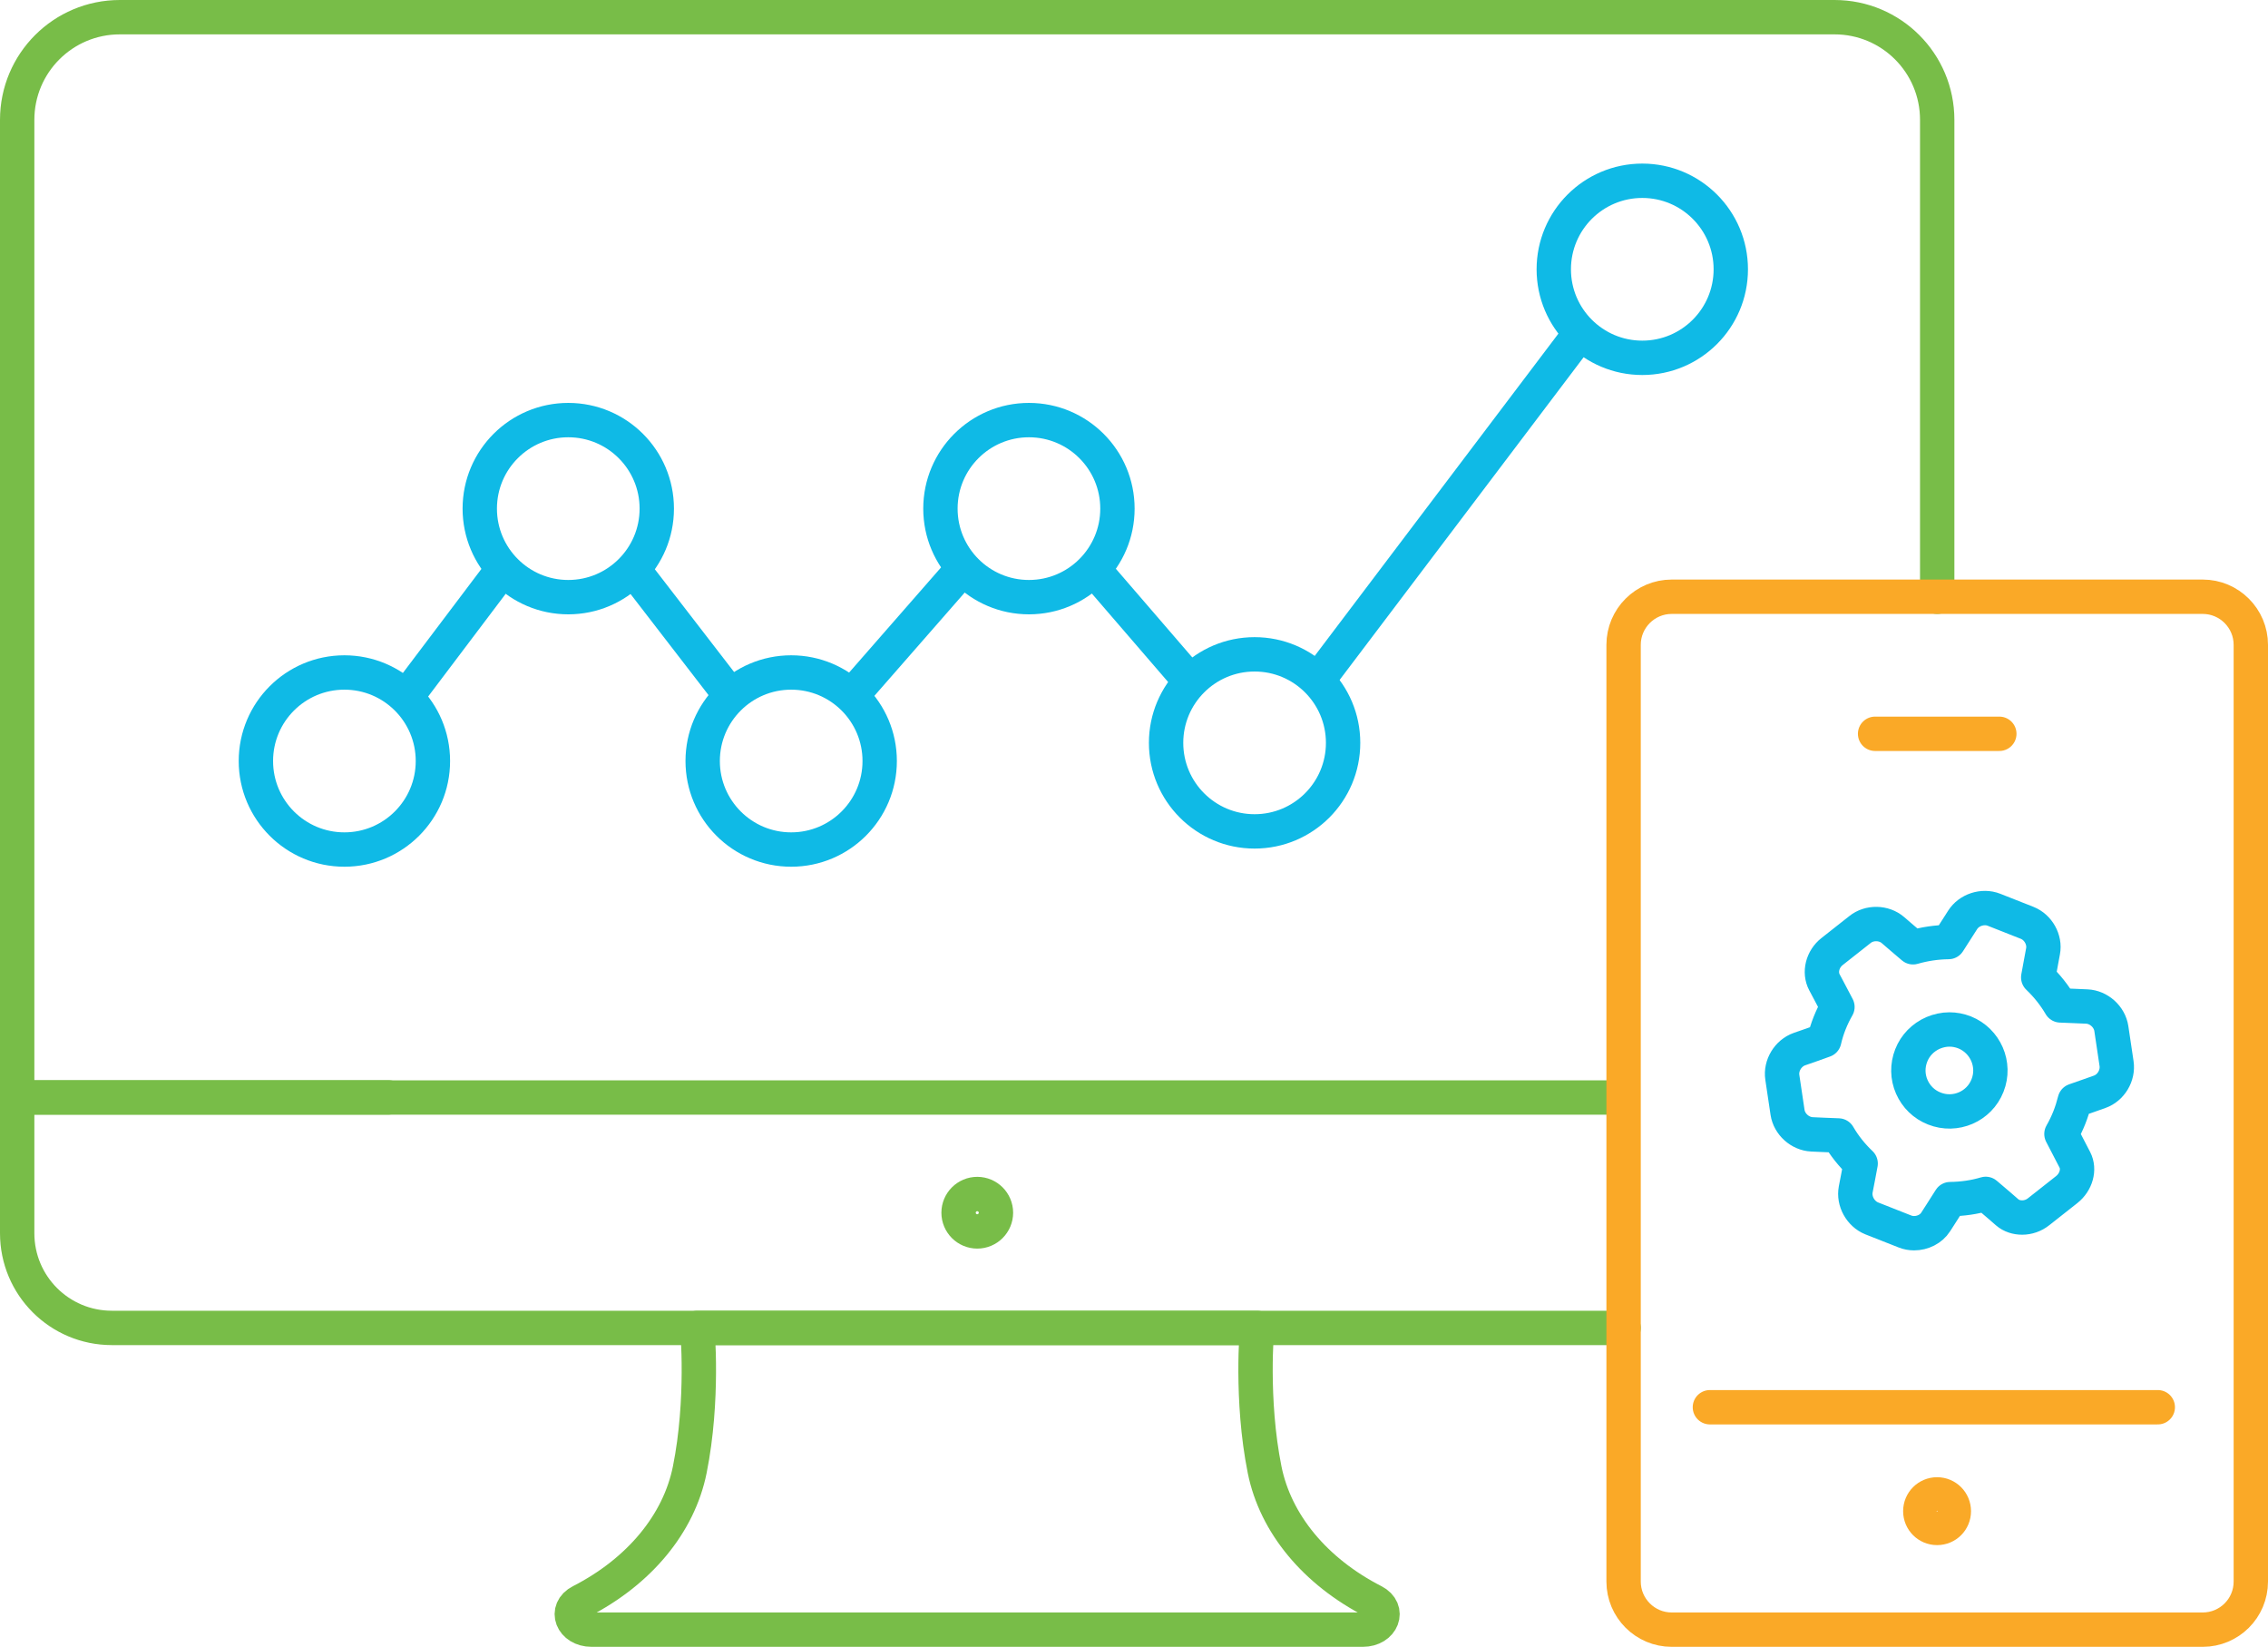
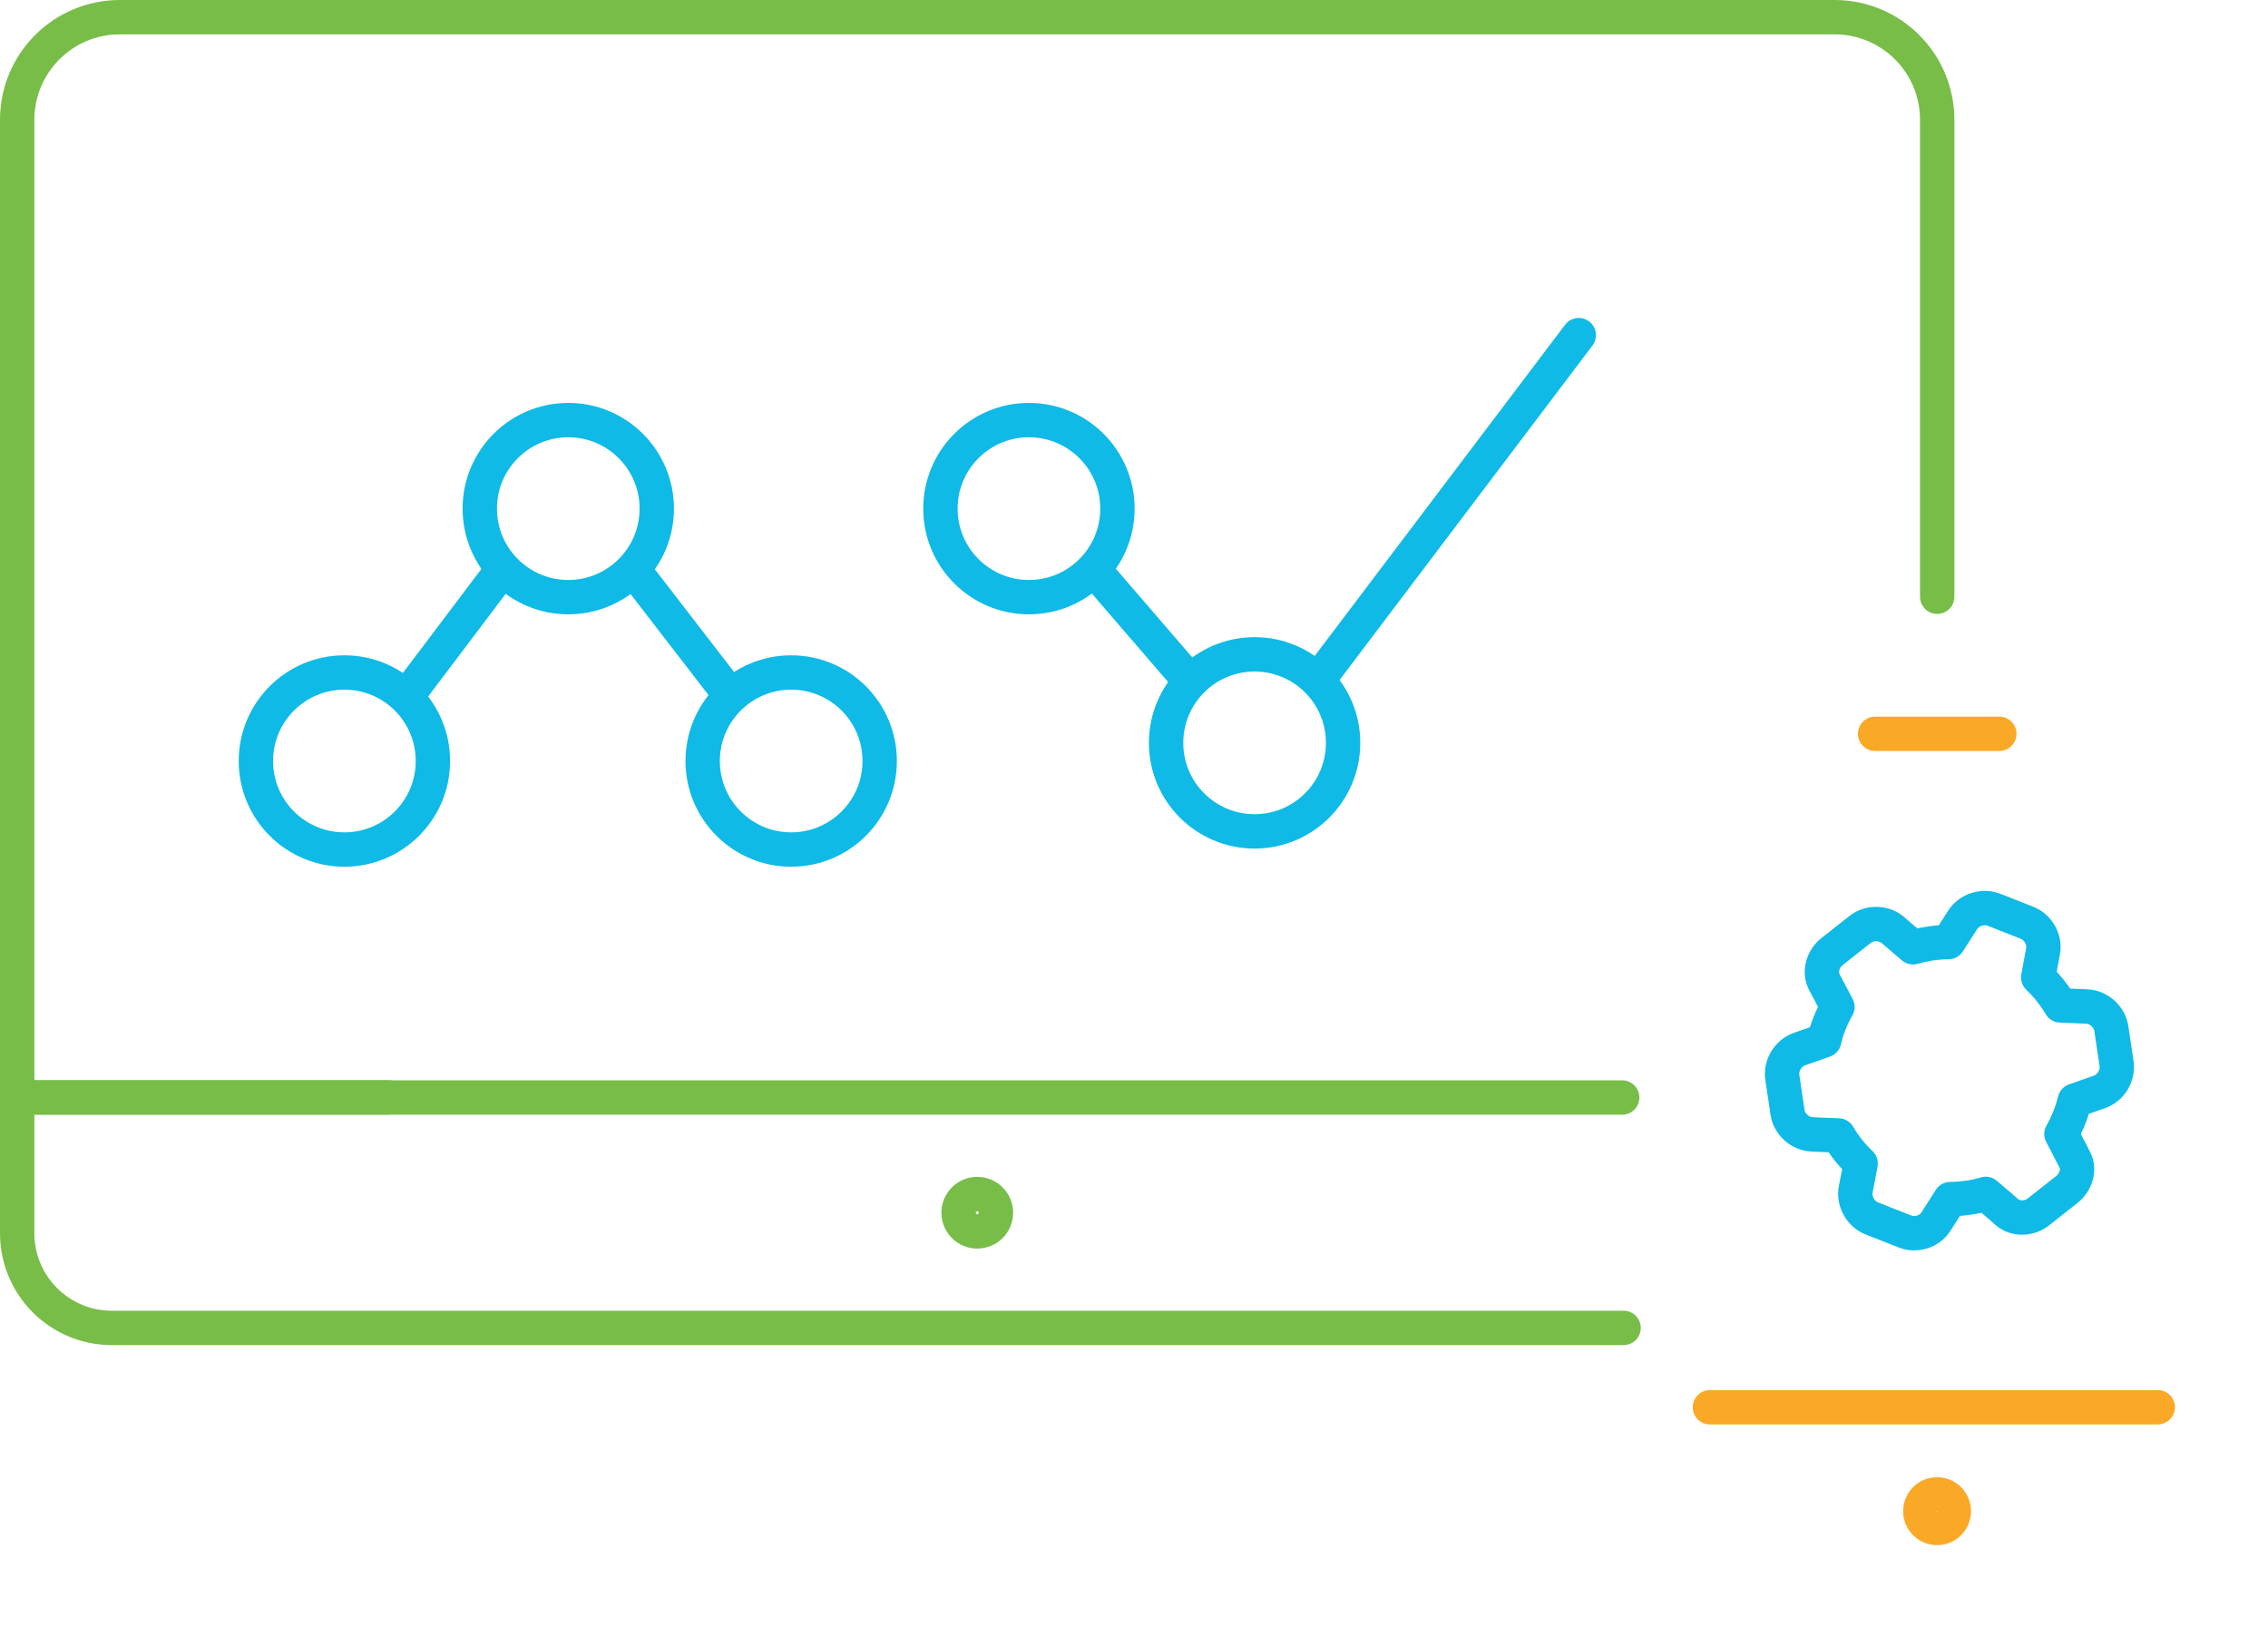
<svg xmlns="http://www.w3.org/2000/svg" version="1.1" x="0px" y="0px" viewBox="0 0 165.03 119.8" style="enable-background:new 0 0 165.03 119.8;" xml:space="preserve">
  <style type="text/css">
	.st0{fill:none;stroke:#0FBAE6;stroke-width:2.5;stroke-linecap:round;stroke-linejoin:round;stroke-miterlimit:10;}
	.st1{fill:#78BD48;}
	.st2{fill:#0FBAE6;}
	.st3{fill:#EAF7FB;}
	.st4{fill:#FFFFFF;stroke:#0FBAE6;stroke-width:2.5;stroke-linecap:round;stroke-linejoin:round;stroke-miterlimit:10;}
	.st5{fill:none;stroke:#0FBAE6;stroke-width:3;stroke-linecap:round;stroke-linejoin:round;stroke-miterlimit:10;}
	.st6{fill:#FFFFFF;stroke:#78BD48;stroke-width:3;stroke-linecap:round;stroke-linejoin:round;stroke-miterlimit:10;}
	.st7{fill:none;stroke:#78BD48;stroke-width:3;stroke-linecap:round;stroke-linejoin:round;stroke-miterlimit:10;}
	.st8{fill:none;stroke:#FAA927;stroke-width:3;stroke-linecap:round;stroke-linejoin:round;stroke-miterlimit:10;}
	.st9{fill:none;stroke:#11284A;stroke-width:3;stroke-linecap:round;stroke-linejoin:round;stroke-miterlimit:10;}
	.st10{fill:none;stroke:#1B4675;stroke-width:3;stroke-linecap:round;stroke-linejoin:round;stroke-miterlimit:10;}
	.st11{fill:#FFFFFF;}
	.st12{fill:#11284A;}
	.st13{fill:#1B4675;}
	.st14{fill:#E02B27;}
	.st15{fill:#FAA927;}
	.st16{fill-rule:evenodd;clip-rule:evenodd;fill:#F4F5F5;}
	.st17{fill-rule:evenodd;clip-rule:evenodd;fill:#F2F1F1;}
	.st18{fill-rule:evenodd;clip-rule:evenodd;fill:#DFE0E2;}
	.st19{fill-rule:evenodd;clip-rule:evenodd;fill:#CCD3D8;}
	.st20{fill-rule:evenodd;clip-rule:evenodd;fill:#ACB3BD;}
	.st21{fill-rule:evenodd;clip-rule:evenodd;fill:#6E767D;}
	.st22{fill-rule:evenodd;clip-rule:evenodd;fill:#4B5158;}
	.st23{fill-rule:evenodd;clip-rule:evenodd;fill:#363B41;}
	.st24{fill-rule:evenodd;clip-rule:evenodd;fill:#212529;}
	.st25{fill-rule:evenodd;clip-rule:evenodd;}
	.st26{fill:#F2F1F1;}
	.st27{fill:none;stroke:#FAA927;stroke-width:2.5;stroke-linecap:round;stroke-linejoin:round;stroke-miterlimit:10;}
	.st28{fill:none;stroke:#78BD48;stroke-width:2.5;stroke-linecap:round;stroke-linejoin:round;stroke-miterlimit:10;}
	
		.st29{fill:none;stroke:#78BD48;stroke-width:2.5;stroke-linecap:round;stroke-linejoin:round;stroke-miterlimit:10;stroke-dasharray:8;}
	.st30{fill:#FFFFFF;stroke:#78BD48;stroke-width:2.5;stroke-linecap:round;stroke-linejoin:round;stroke-miterlimit:10;}
	
		.st31{fill-rule:evenodd;clip-rule:evenodd;fill:none;stroke:#FAA927;stroke-width:3;stroke-linecap:round;stroke-linejoin:round;stroke-miterlimit:10;}
	
		.st32{fill-rule:evenodd;clip-rule:evenodd;fill:none;stroke:#78BD48;stroke-width:3;stroke-linecap:round;stroke-linejoin:round;stroke-miterlimit:10;}
	.st33{fill:#12284B;}
	.st34{fill:#07BBE8;}
	.st35{fill:#76BD4A;}
	.st36{fill:#1B4574;}
	.st37{fill:#E02827;}
	.st38{fill:#FAA928;}
	.st39{fill-rule:evenodd;clip-rule:evenodd;fill:#F5F6F6;}
	.st40{fill-rule:evenodd;clip-rule:evenodd;fill:#F2F2F2;}
	.st41{fill-rule:evenodd;clip-rule:evenodd;fill:#DEE0E3;}
	.st42{fill-rule:evenodd;clip-rule:evenodd;fill:#CCD3D9;}
	.st43{fill-rule:evenodd;clip-rule:evenodd;fill:#6E757D;}
	.st44{fill-rule:evenodd;clip-rule:evenodd;fill:#495057;}
	.st45{fill-rule:evenodd;clip-rule:evenodd;fill:#353A40;}
</style>
  <g id="Layer_1">
    <g>
      <g id="XMLID_81_">
-         <path id="XMLID_85_" class="st28" d="M71.1,96.6h20.37c0,0-0.48,5.2,0.55,10.32c0.79,3.92,3.67,7.4,7.93,9.58l0,0     c1.19,0.61,0.64,2.05-0.79,2.05H71.1H43.05c-1.43,0-1.99-1.44-0.79-2.05l0,0c4.26-2.18,7.14-5.66,7.93-9.58     c1.03-5.11,0.55-10.32,0.55-10.32H71.1z" />
        <path id="XMLID_84_" class="st28" d="M72.47,88.22c0,0.75-0.61,1.36-1.36,1.36c-0.75,0-1.36-0.61-1.36-1.36     c0-0.75,0.61-1.36,1.36-1.36C71.86,86.86,72.47,87.47,72.47,88.22z" />
        <path id="XMLID_83_" class="st28" d="M118.14,96.6H50.73H8.14c-3.81,0-6.89-3.08-6.89-6.89v-9.88h27.02" />
        <path id="XMLID_82_" class="st28" d="M118.04,79.84H1.25V61.18V8.72c0-4.13,3.34-7.47,7.47-7.47h124.77     c4.13,0,7.47,3.34,7.47,7.47v34.69" />
      </g>
      <line id="XMLID_80_" class="st27" x1="157.01" y1="102.37" x2="124.42" y2="102.37" />
-       <path id="XMLID_79_" class="st27" d="M160.28,118.55h-38.64c-1.93,0-3.5-1.57-3.5-3.5V79.84V46.91c0-1.93,1.57-3.5,3.5-3.5h19.32    h19.32c1.93,0,3.5,1.57,3.5,3.5v68.14C163.78,116.99,162.21,118.55,160.28,118.55z" />
      <path id="XMLID_78_" class="st27" d="M142.17,109.93c0-0.67-0.54-1.22-1.22-1.22c-0.67,0-1.22,0.54-1.22,1.22    c0,0.67,0.54,1.22,1.22,1.22C141.63,111.15,142.17,110.61,142.17,109.93z" />
      <polyline id="XMLID_77_" class="st27" points="136.44,53.38 140.96,53.38 145.48,53.38   " />
      <line id="XMLID_76_" class="st0" x1="96.32" y1="48.92" x2="114.88" y2="24.38" />
      <line id="XMLID_75_" class="st0" x1="79.85" y1="41.73" x2="86.05" y2="48.92" />
-       <line id="XMLID_74_" class="st0" x1="62.48" y1="50.03" x2="69.74" y2="41.73" />
      <line id="XMLID_73_" class="st0" x1="46.61" y1="42.11" x2="52.72" y2="50.03" />
      <line id="XMLID_72_" class="st0" x1="30.07" y1="50.03" x2="36.05" y2="42.11" />
      <circle id="XMLID_71_" class="st0" cx="41.35" cy="37" r="6.44" />
      <circle id="XMLID_70_" class="st0" cx="57.57" cy="55.36" r="6.44" />
      <circle id="XMLID_69_" class="st0" cx="74.87" cy="37" r="6.44" />
      <circle id="XMLID_68_" class="st0" cx="91.29" cy="54.04" r="6.44" />
-       <circle id="XMLID_67_" class="st0" cx="119.5" cy="19.59" r="6.44" />
      <circle id="XMLID_66_" class="st0" cx="25.06" cy="55.36" r="6.44" />
      <g>
-         <path class="st0" d="M144.62,78.97c-0.6,1.53-2.34,2.28-3.87,1.67c-0.74-0.29-1.32-0.85-1.64-1.58     c-0.32-0.73-0.33-1.54-0.04-2.28c0.29-0.74,0.86-1.32,1.59-1.64c0.38-0.16,0.78-0.25,1.19-0.25c0.37,0,0.74,0.07,1.1,0.21     C144.47,75.71,145.23,77.44,144.62,78.97" />
        <path class="st0" d="M154.01,77.37l-0.38-2.55c-0.13-0.86-0.91-1.56-1.78-1.6l-0.92-0.04l-1-0.04c-0.44-0.75-0.99-1.44-1.62-2.04     l0.2-1.09v0l0.15-0.81c0.16-0.84-0.35-1.75-1.16-2.07l-2.41-0.95c-0.81-0.32-1.82,0.01-2.28,0.74l-0.48,0.75c0,0,0,0,0,0     l-0.55,0.86c-0.88,0.01-1.74,0.14-2.58,0.38l-0.81-0.69c0,0,0,0,0,0l-0.65-0.56c-0.66-0.57-1.72-0.59-2.4-0.04l-2.03,1.6     c-0.7,0.55-0.94,1.51-0.56,2.23l0.34,0.64l0.61,1.16c-0.22,0.38-0.41,0.78-0.57,1.18c-0.16,0.4-0.29,0.82-0.39,1.25L131.85,76     l-0.92,0.32c-0.82,0.29-1.37,1.19-1.24,2.05l0.38,2.55c0.13,0.86,0.91,1.56,1.78,1.6l0.89,0.04l1.03,0.04     c0.44,0.76,0.99,1.44,1.62,2.04l-0.19,1.01l-0.17,0.88c-0.16,0.85,0.35,1.77,1.16,2.1l2.41,0.95c0.22,0.09,0.45,0.13,0.68,0.13     c0.62,0,1.24-0.3,1.57-0.82l0.43-0.67v0l0.63-0.99c0.88-0.01,1.74-0.13,2.58-0.38l1.02,0.87l0.54,0.47     c0.3,0.26,0.69,0.38,1.09,0.38c0.42,0,0.85-0.14,1.21-0.43l2.03-1.6c0.7-0.55,0.95-1.48,0.6-2.16L150,82.49     c0.22-0.38,0.41-0.78,0.57-1.18c0.16-0.4,0.29-0.82,0.4-1.25l1.03-0.36h0l0.79-0.28C153.6,79.13,154.14,78.24,154.01,77.37z" />
      </g>
    </g>
  </g>
  <g id="Layer_2">
</g>
  <g id="Layer_3">
</g>
  <g id="Layer_4">
</g>
  <g id="Layer_5">
</g>
</svg>